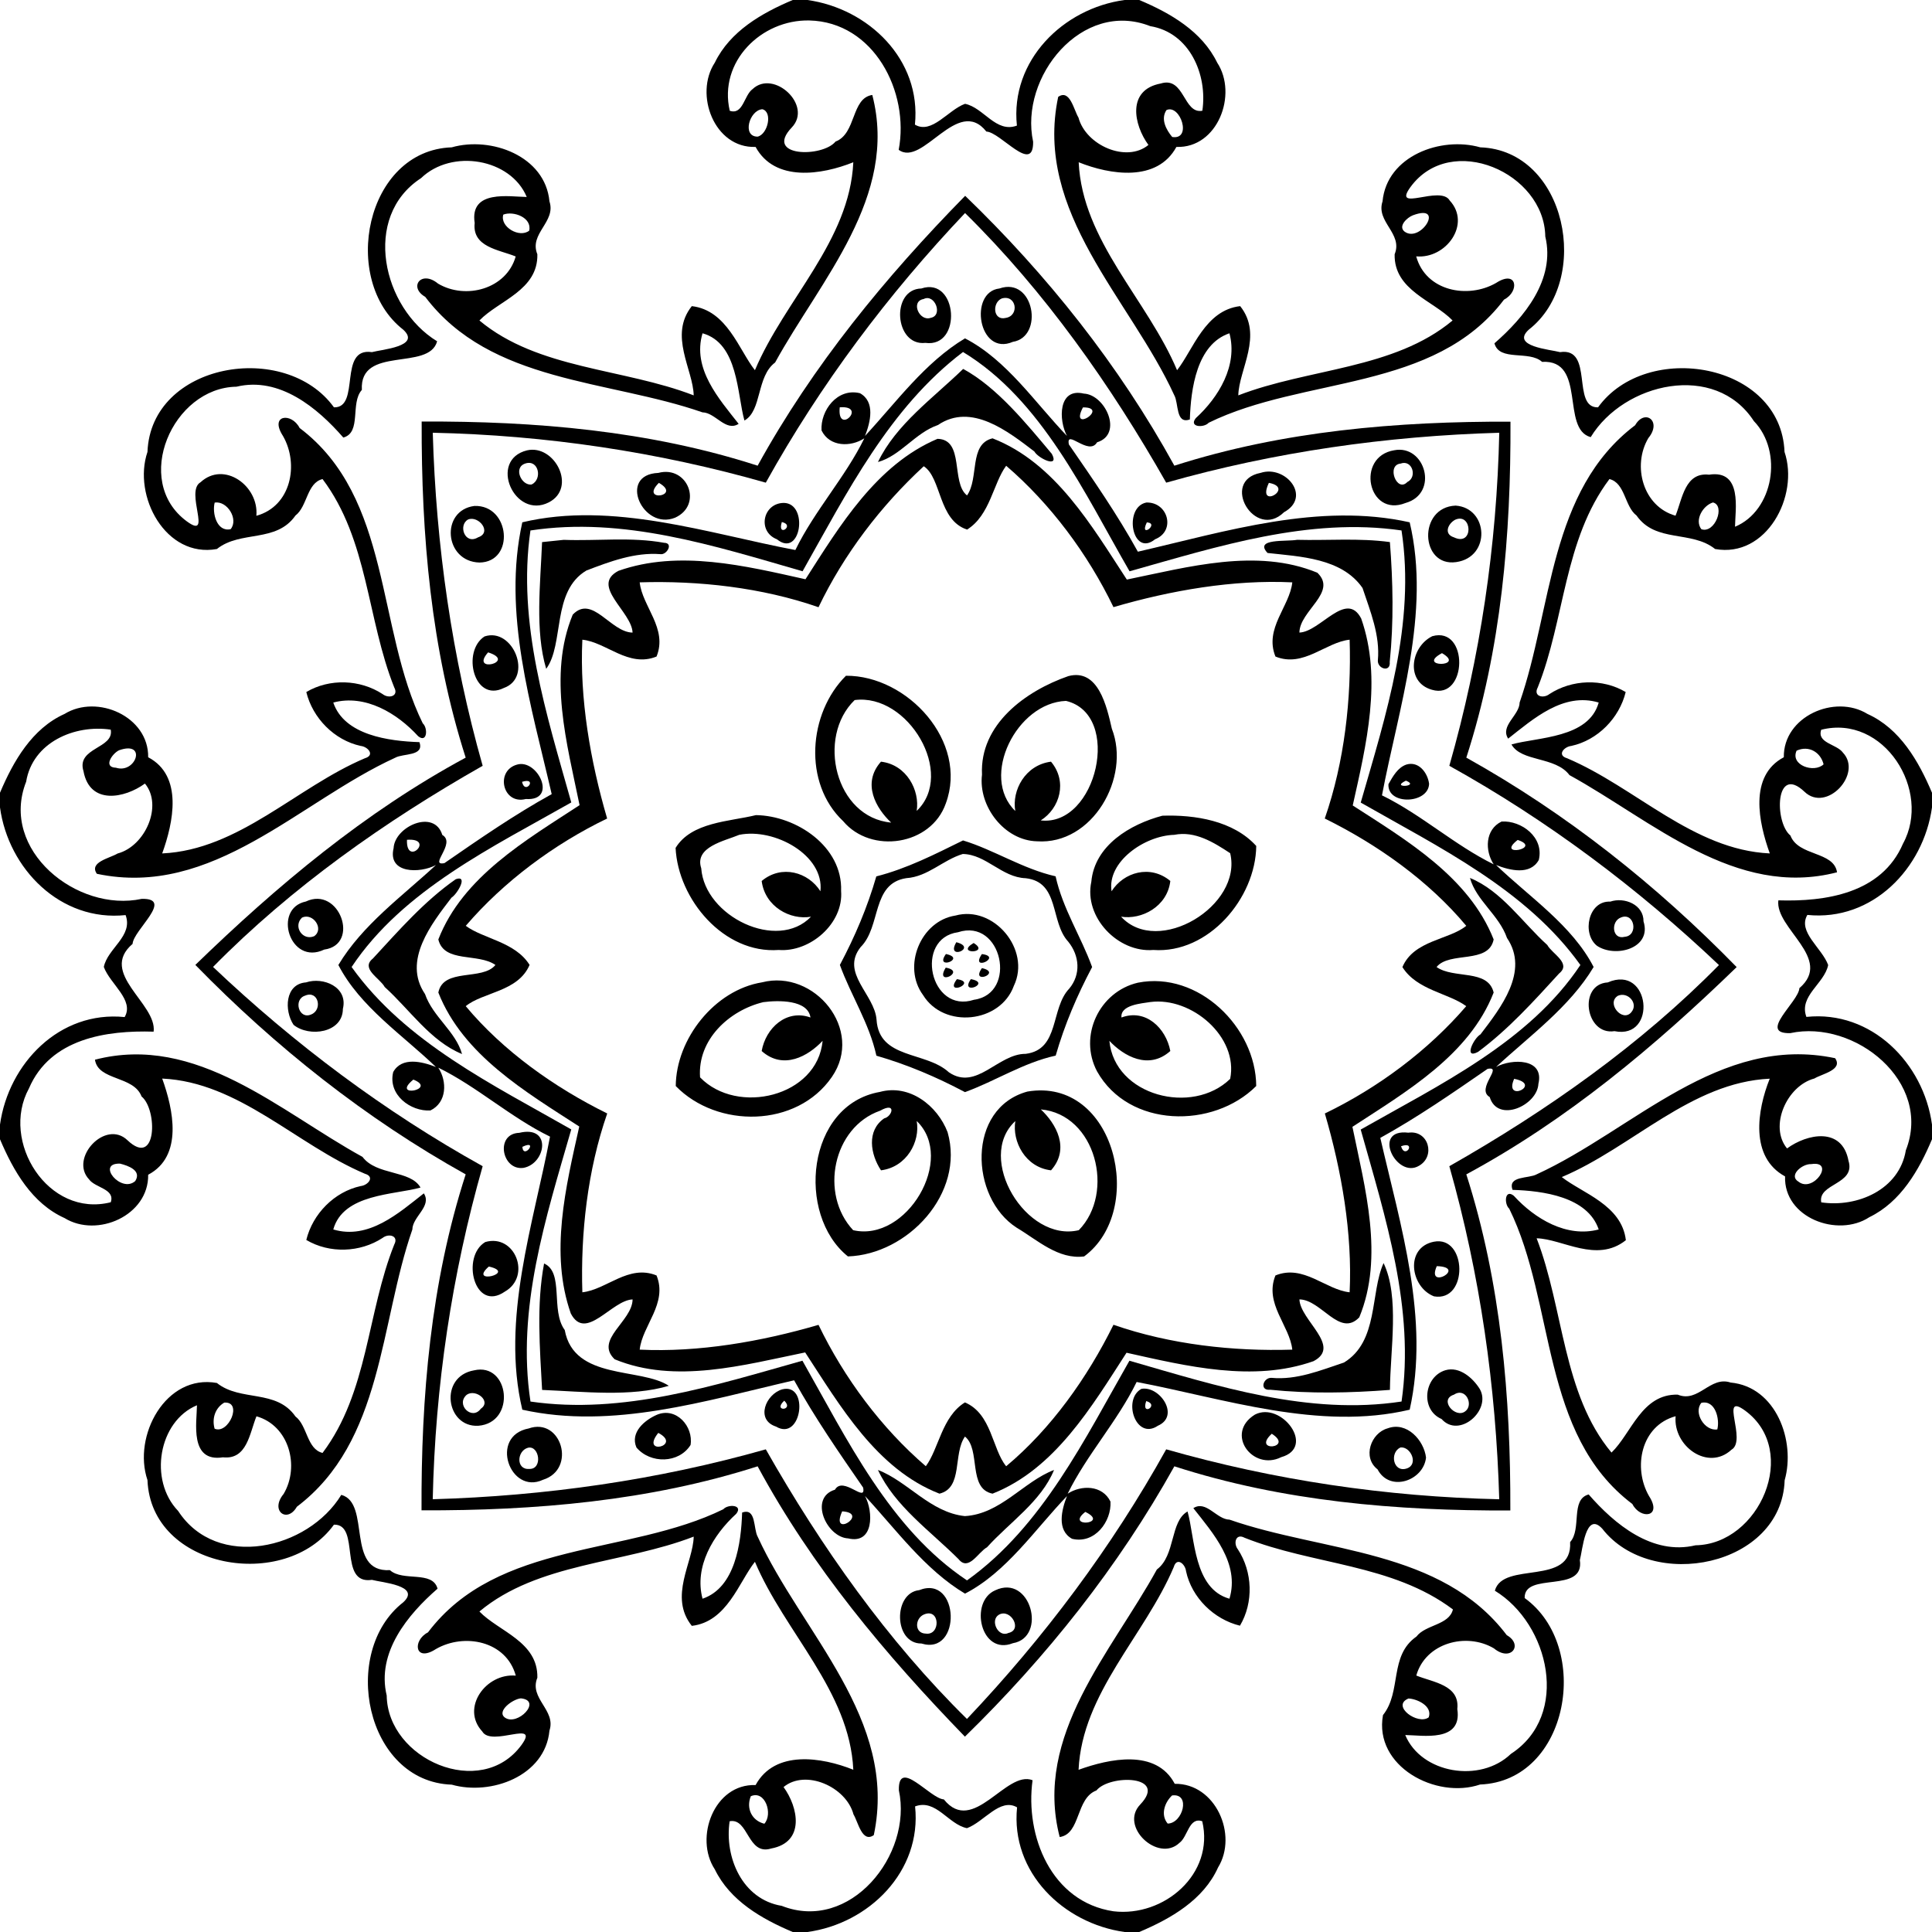
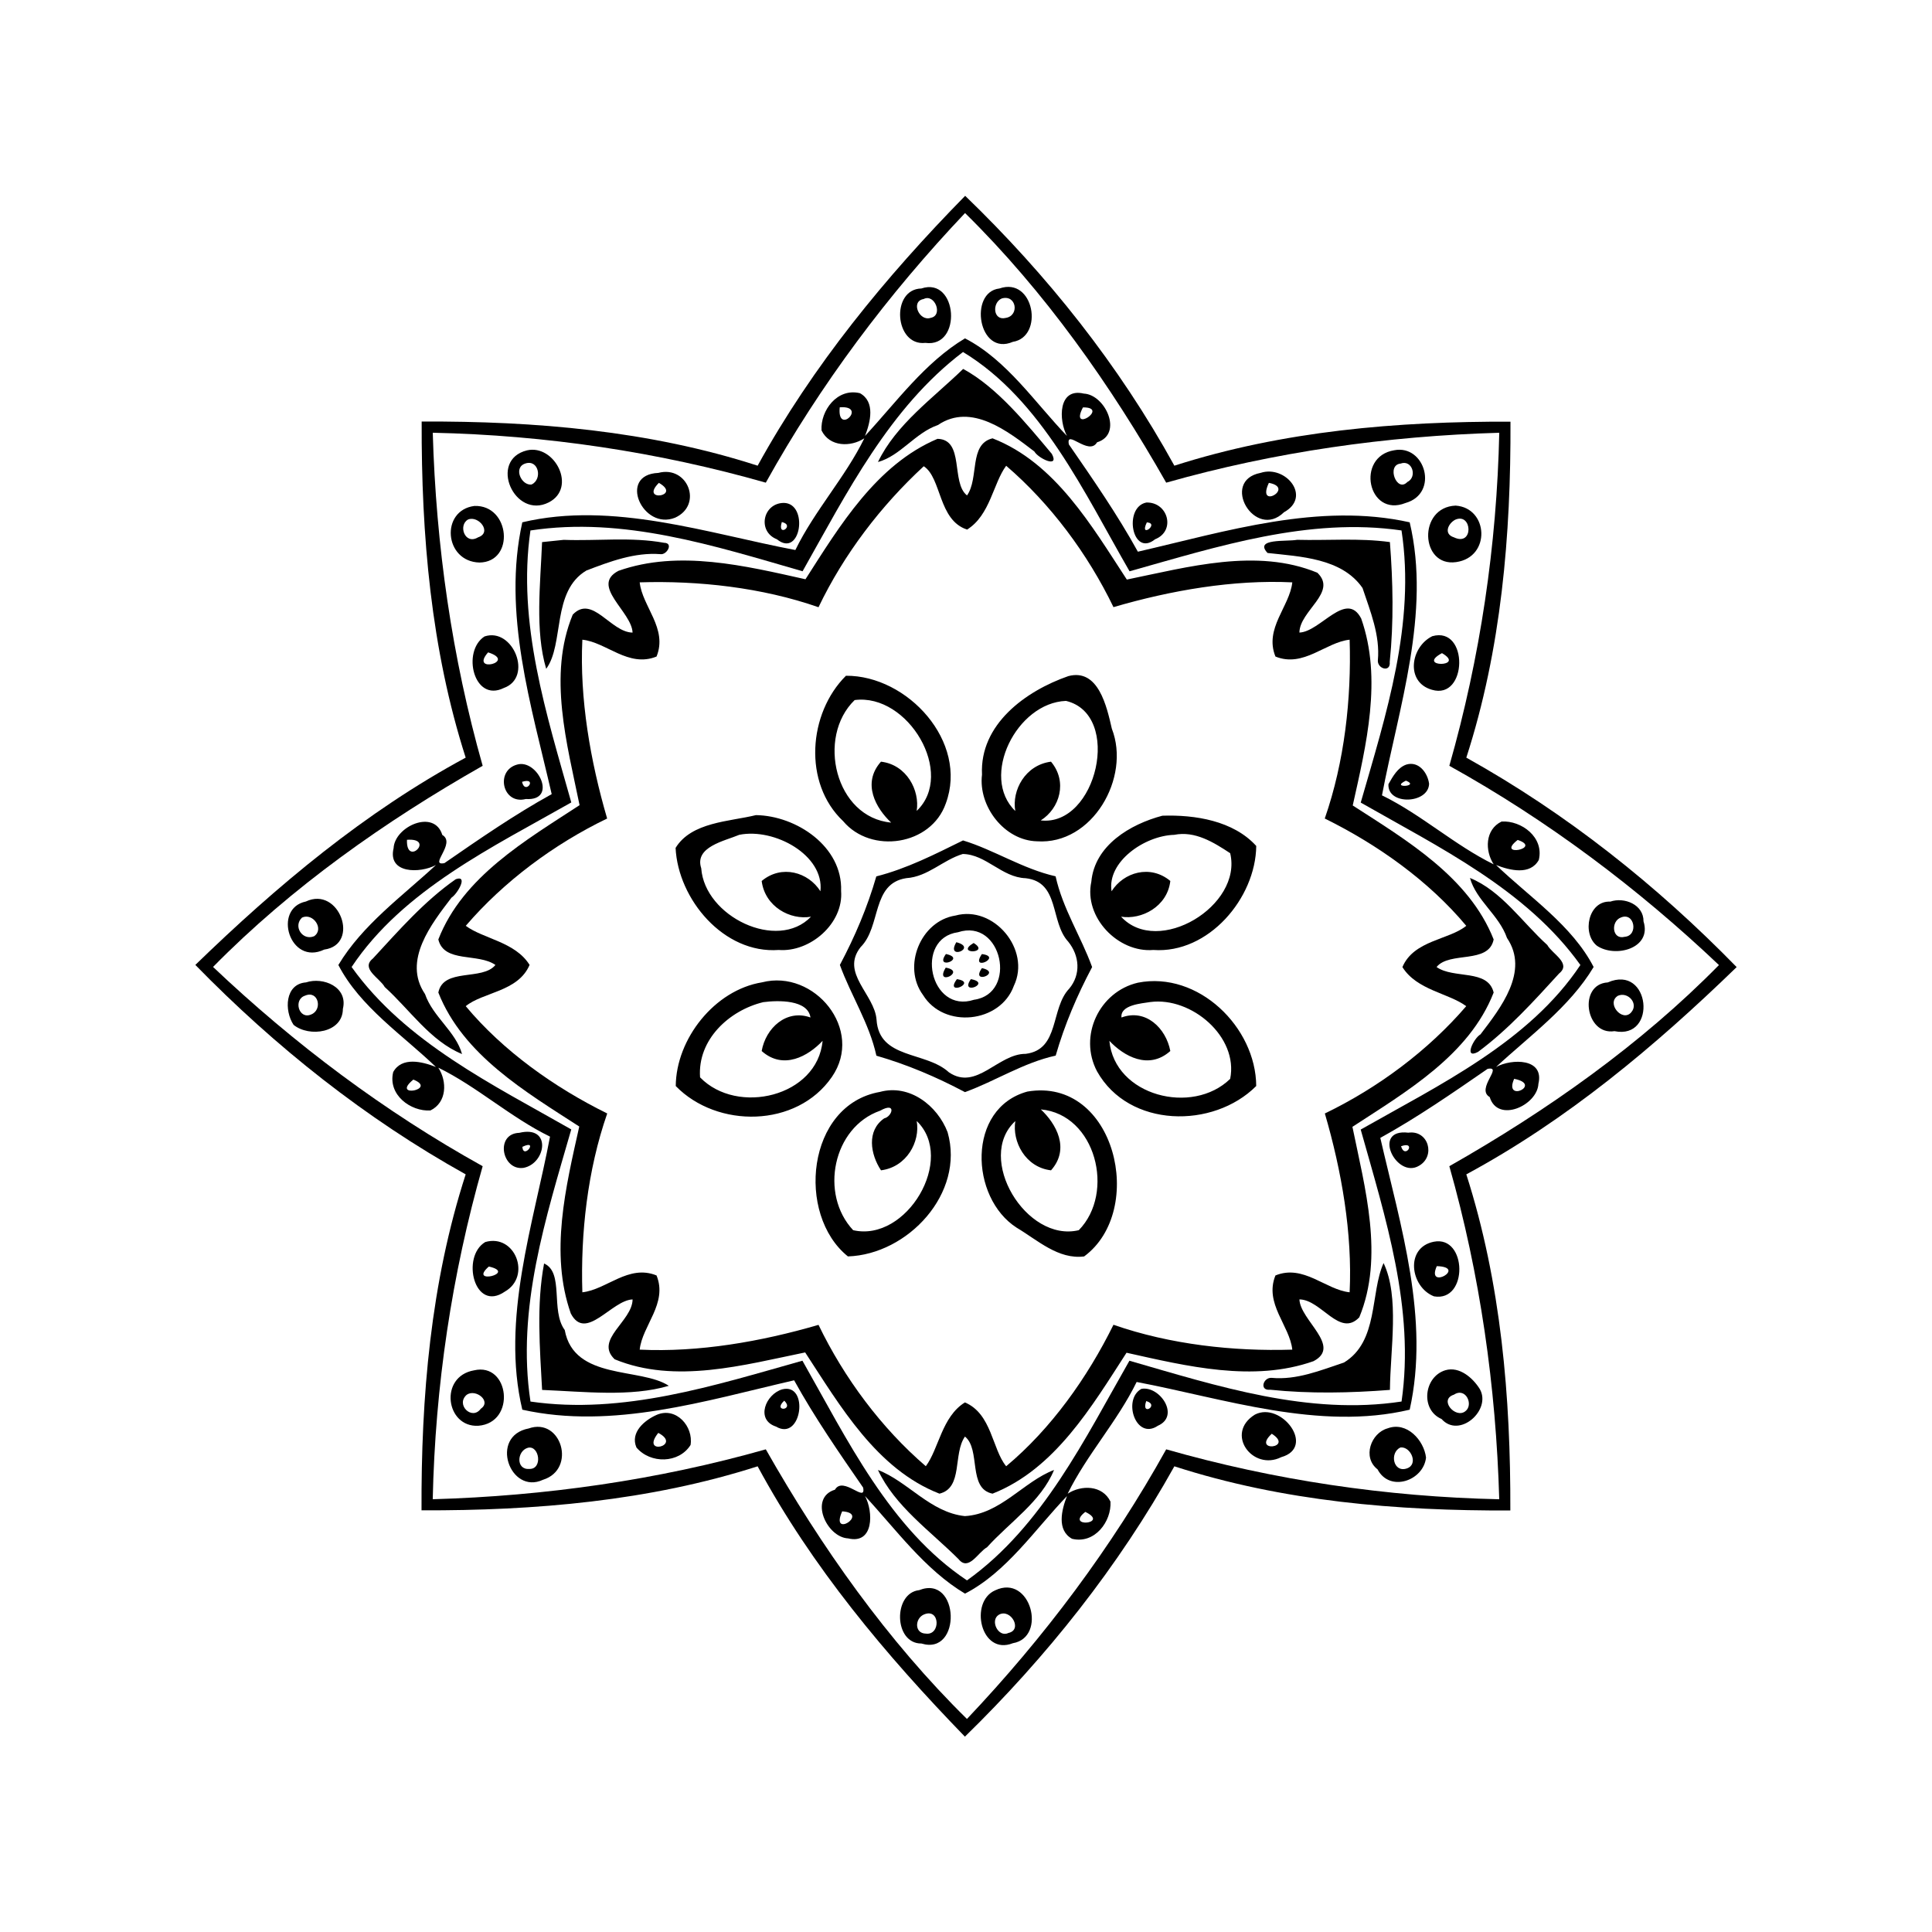
<svg xmlns="http://www.w3.org/2000/svg" width="924" height="924" viewBox="0 0 693 693">
-   <path d="M284.35 0h5.27c21.91 3.07 40.93 21.37 38.56 44.71 6.09 3.56 11.83-5.23 17.97-7.47 6.7 1.34 11.08 10.61 18.61 7.81C362.3 21.75 381.31 3 403.38 0h5.27c11.08 4.67 22.47 11.19 27.95 22.47 7.46 11.35.2 30.77-14.63 30.23-6.89 12.69-23.72 10.05-35.05 5.5 1.31 28.25 24.6 49.26 35.29 74.59 5.76-7.29 9.99-21.52 22.64-22.98 8.36 10.49-.48 22.73-.68 32.01 25.22-9.77 55.83-9.3 76.86-26.86-6.88-7.16-21.07-10.81-20.78-23.75 3.06-7.48-6.8-11.6-4.34-18.97 1.52-16.32 20.96-23.41 35.05-19.39 30.95 1.06 40.21 47.66 17.38 65.42-6.49 6 7.71 7.08 11.25 8.04 12.24-1.82 3.97 20.06 13.62 19.8 17.45-24.18 65.65-16.01 66.89 15.99 5.37 15.8-6.51 38.15-24.9 34.83-8.52-6.8-21.26-2.1-28.18-12.01-4.31-3.27-4.06-11.71-9.72-13.08-16.4 21.8-15.92 50.19-25.71 74.73-1.73 3.22 2.03 4.11 4.18 2.39 8.06-5.27 19.02-5.67 27.36-.73-2.27 9.34-10.05 17.28-19.5 19.33-2.65.28-5.24 3.34-1.52 4.42 24.59 10.42 45.19 32.87 72.71 34.14-3.97-10.98-7.63-27.82 5.03-34.5-.22-14.61 18.27-22.75 29.99-15.54 11.69 5.25 18.39 17 23.16 28.27v5.27c-3.07 21.91-21.37 40.93-44.71 38.56-3.56 6.09 5.23 11.83 7.47 17.97-1.34 6.7-10.61 11.08-7.81 18.61 23.3-2.46 42.05 16.55 45.05 38.62v5.27c-4.67 11.08-11.19 22.47-22.47 27.95-11.35 7.46-30.77.2-30.23-14.63-12.69-6.89-10.05-23.72-5.5-35.05-28.25 1.31-49.26 24.6-74.59 35.29 7.29 5.76 21.52 9.99 22.98 22.64-10.49 8.36-22.73-.48-32.01-.68 9.77 25.22 9.3 55.83 26.86 76.86 7.16-6.88 10.8-21.07 23.75-20.78 7.47 3.06 11.6-6.8 18.97-4.34 16.31 1.52 23.4 20.96 19.39 35.05-1.06 30.95-47.66 40.21-65.42 17.38-6-6.49-7.08 7.71-8.04 11.25 1.82 12.24-20.06 3.97-19.8 13.62 24.18 17.45 16.01 65.65-15.99 66.89-15.8 5.37-38.15-6.51-34.83-24.9 6.8-8.52 2.1-21.26 12.01-28.18 3.26-4.31 11.71-4.06 13.08-9.72-21.8-16.4-50.19-15.92-74.73-25.71-3.22-1.73-4.11 2.03-2.39 4.18 5.27 8.06 5.67 19.02.73 27.36-9.34-2.27-17.29-10.05-19.33-19.5-.28-2.65-3.34-5.24-4.42-1.52-10.42 24.59-32.87 45.19-34.14 72.71 10.98-3.97 27.82-7.63 34.5 5.03 14.61-.22 22.75 18.27 15.54 29.99-5.25 11.69-17 18.39-28.27 23.16h-5.27c-21.91-3.07-40.93-21.37-38.56-44.71-6.1-3.56-11.84 5.23-17.97 7.47-6.7-1.34-11.09-10.61-18.61-7.81 2.46 23.3-16.56 42.05-38.62 45.05h-5.27c-11.08-4.67-22.47-11.19-27.95-22.47-7.46-11.35-.21-30.77 14.63-30.23 6.89-12.69 23.72-10.05 35.05-5.5-1.31-28.25-24.6-49.26-35.29-74.59-5.76 7.29-9.99 21.52-22.64 22.98-8.36-10.49.48-22.73.68-32.01-25.22 9.77-55.83 9.3-76.86 26.86 6.88 7.16 21.07 10.8 20.78 23.75-3.06 7.47 6.8 11.6 4.34 18.97-1.52 16.31-20.97 23.4-35.05 19.39-30.95-1.06-40.21-47.66-17.38-65.42 6.49-6-7.72-7.08-11.25-8.04-12.25 1.82-3.97-20.06-13.62-19.8-17.46 24.18-65.65 16.01-66.89-15.99-5.37-15.8 6.51-38.15 24.9-34.83 8.52 6.8 21.26 2.1 28.18 12.01 4.3 3.26 4.06 11.71 9.72 13.08 16.4-21.8 15.91-50.19 25.71-74.73 1.73-3.22-2.04-4.11-4.18-2.39-8.06 5.27-19.02 5.67-27.36.73 2.27-9.34 10.05-17.29 19.5-19.33 2.65-.28 5.23-3.34 1.52-4.42-24.59-10.42-45.19-32.87-72.71-34.14 3.97 10.98 7.63 27.82-5.03 34.5.22 14.61-18.27 22.75-29.99 15.54-11.69-5.25-18.39-17-23.16-28.27v-5.27c3.07-21.91 21.37-40.93 44.71-38.56 3.56-6.1-5.23-11.84-7.47-17.97 1.34-6.7 10.61-11.09 7.81-18.61C21.75 330.7 3 311.68 0 289.62v-5.27c4.77-11.27 11.47-23.02 23.16-28.27 11.72-7.21 30.21.93 29.99 15.54 12.66 6.68 9 23.52 5.03 34.5 27.52-1.27 48.12-23.72 72.71-34.14 3.71-1.08 1.13-4.14-1.52-4.42-9.45-2.05-17.23-9.99-19.5-19.33 8.34-4.94 19.3-4.54 27.36.73 2.14 1.72 5.91.83 4.18-2.39-9.8-24.54-9.31-52.93-25.71-74.73-5.66 1.37-5.42 9.81-9.72 13.08-6.92 9.91-19.66 5.21-28.18 12.01-18.39 3.32-30.27-19.03-24.9-34.83 1.24-32 49.43-40.17 66.89-15.99 9.65.26 1.37-21.62 13.62-19.8 3.53-.96 17.74-2.04 11.25-8.04-22.83-17.76-13.57-64.36 17.38-65.42 14.08-4.02 33.53 3.07 35.05 19.39 2.46 7.37-7.4 11.49-4.34 18.97.29 12.94-13.9 16.59-20.78 23.75 21.03 17.56 51.64 17.09 76.86 26.86-.2-9.28-9.04-21.52-.68-32.01 12.65 1.46 16.88 15.69 22.64 22.98 10.69-25.33 33.98-46.34 35.29-74.59-11.33 4.55-28.16 7.19-35.05-5.5-14.84.54-22.09-18.88-14.63-30.23 5.48-11.28 16.87-17.8 27.95-22.47m5.93 7.34c-17.22-.35-32.6 14.82-28.52 32.39 4.8 1.63 5.13-5.6 8.19-7.77 7.57-7.18 21.68 5.84 14.04 13.78-10.06 10.59 11.02 10.82 15.71 5.04 7.51-2.83 5.57-15.59 13.19-16.72 9.45 36.49-18.56 66.3-34.86 95.97-6.76 5.05-4.65 17.22-11 20.81-2.67-9.45-2.16-27.7-15.03-31.29-3.79 12.68 5.88 23.48 12.95 32.48-4.62 2.98-8.34-4.06-12.97-4.12-33.74-11.76-76.01-10.44-99.45-41.43-6.07-3.47-1.46-9.75 4.61-4.74 9.92 5.87 24.55 1.93 27.84-9.75-6.11-2.47-15.67-3.37-14.71-12.02-1.88-12.1 12.56-9.37 18.67-9.32-5.73-13.78-26.86-17.4-37.91-6.75-21.36 13.89-13.8 46.6 5.77 58.52-2.92 10.8-27.9 1.39-27 17.44-4.25 4.69-.01 15.29-6.65 17.09-9.24-10.62-22.87-21.96-38.33-18.24-22.88.33-37.54 33.78-17.8 48.3 9.43 6.91-.82-10.76 4.92-14.03 8.41-7.77 20.98 1.28 20.02 12.03 12.47-3.41 15.38-18.49 9.54-28.64-4.95-7.63 3.09-8.52 5.98-2.85 33.1 25 27.42 71.83 44.16 105.93 1.91 1.68 1.62 7.23-1.64 4.63-7.53-8.25-18.97-15.14-30.45-12.08 3.98 11.74 19.94 13.84 30.9 14.2 1.84 5.13-5.81 3.97-8.68 5.59-34.57 15.82-65.47 50.42-107.02 41.64-2.93-4.2 4.68-5.6 7.43-7.28 9.95-2.64 16.33-17.22 9.81-25.09-7.23 5.28-19.76 7.82-22.04-4.43-2.66-8.56 11.07-8.07 9.77-14.91-12.92-1.92-28.02 4.54-30.34 18.68-9.65 24.49 18.27 47.01 41.46 42.02 11.77-.28-3 11.19-3.28 16.14-12.33 10.57 8.8 21.41 7.55 31.49-16.84-.52-37.04 2.39-44.72 20.35-10.41 19 6.89 46.53 29.34 40.84 1.63-4.8-5.6-5.15-7.77-8.19-7.18-7.57 5.84-21.68 13.78-14.04 10.59 10.06 10.82-11.02 5.04-15.71-2.83-7.51-15.59-5.58-16.72-13.19 36.49-9.45 66.3 18.56 95.97 34.86 5.05 6.75 17.22 4.65 20.81 11-9.45 2.67-27.7 2.16-31.29 15.03 12.68 3.79 23.48-5.88 32.48-12.95 2.98 4.62-4.06 8.34-4.12 12.97-11.76 33.74-10.44 76.01-41.43 99.45-3.47 6.07-9.75 1.45-4.74-4.61 5.87-9.93 1.93-24.55-9.75-27.84-2.47 6.1-3.37 15.66-12.02 14.71-12.1 1.88-9.37-12.57-9.32-18.67-13.78 5.73-17.4 26.86-6.75 37.91 13.89 21.36 46.6 13.8 58.52-5.77 10.8 2.92 1.39 27.9 17.44 27 4.69 4.24 15.29.01 17.09 6.65-10.62 9.24-21.96 22.87-18.24 38.33.33 22.88 33.78 37.54 48.3 17.8 6.91-9.43-10.76.82-14.03-4.92-7.77-8.41 1.28-20.98 12.03-20.02-3.41-12.47-18.49-15.39-28.64-9.54-7.63 4.94-8.52-3.09-2.85-5.98 25-33.1 71.83-27.42 105.93-44.16 1.68-1.91 7.23-1.62 4.63 1.64-8.25 7.52-15.14 18.97-12.08 30.45 11.74-3.98 13.84-19.94 14.2-30.9 5.13-1.85 3.97 5.81 5.59 8.68 15.82 34.57 50.42 65.47 41.64 107.02-4.2 2.92-5.6-4.68-7.28-7.43-2.64-9.95-17.22-16.33-25.09-9.81 5.28 7.22 7.82 19.76-4.43 22.04-8.56 2.66-8.07-11.08-14.91-9.77-1.92 12.92 4.54 28.02 18.68 30.34 24.49 9.65 47.01-18.27 42.02-41.46-.28-11.77 11.19 2.99 16.14 3.28 10.54 13.12 22.31-10.65 31.82-6.88-2.75 19.95 6.68 43.67 29.03 47.01 18.11 2.15 36.32-13.38 31.83-32.3-4.8-1.63-5.15 5.58-8.19 7.77-7.57 7.18-21.68-5.85-14.04-13.78 10.06-10.59-11.02-10.82-15.71-5.04-7.51 2.83-5.58 15.59-13.19 16.72-9.45-36.49 18.56-66.3 34.86-95.97 6.75-5.05 4.65-17.22 11-20.81 2.67 9.44 2.16 27.7 15.03 31.29 3.79-12.68-5.88-23.48-12.95-32.48 4.62-2.98 8.34 4.06 12.97 4.12 33.74 11.76 76.01 10.44 99.45 41.43 6.07 3.47 1.45 9.75-4.61 4.74-9.93-5.87-24.55-1.93-27.84 9.75 6.1 2.47 15.66 3.37 14.71 12.02 1.88 12.1-12.57 9.37-18.67 9.32 5.73 13.78 26.86 17.4 37.91 6.75 21.36-13.89 13.8-46.6-5.77-58.52 2.92-10.8 27.9-1.39 27-17.44 4.24-4.7.01-15.29 6.65-17.09 9.24 10.62 22.87 21.96 38.33 18.24 22.88-.33 37.54-33.78 17.8-48.3-9.43-6.91.82 10.75-4.92 14.03-8.41 7.77-20.98-1.28-20.02-12.03-12.47 3.41-15.39 18.49-9.54 28.64 4.94 7.63-3.09 8.52-5.98 2.85-33.1-25-27.42-71.83-44.16-105.93-1.91-1.68-1.62-7.23 1.64-4.63 7.52 8.25 18.97 15.14 30.45 12.08-3.98-11.74-19.94-13.85-30.9-14.2-1.85-5.13 5.81-3.97 8.68-5.59 34.57-15.83 65.47-50.42 107.02-41.64 2.92 4.2-4.68 5.6-7.43 7.28-9.95 2.64-16.33 17.22-9.81 25.09 7.22-5.29 19.76-7.83 22.04 4.43 2.66 8.56-11.08 8.06-9.77 14.91 12.92 1.92 28.02-4.54 30.34-18.68 9.65-24.5-18.27-47.01-41.46-42.02-11.77.28 2.99-11.2 3.28-16.14 12.33-10.57-8.8-21.41-7.55-31.49 16.84.52 37.03-2.39 44.72-20.35 10.41-19.01-6.9-46.53-29.34-40.84-1.63 4.8 5.58 5.13 7.77 8.19 7.18 7.57-5.85 21.68-13.78 14.04-10.59-10.06-10.82 11.02-5.04 15.71 2.83 7.51 15.59 5.57 16.72 13.19-36.49 9.45-66.3-18.56-95.97-34.86-5.05-6.76-17.22-4.65-20.81-11 9.44-2.67 27.7-2.16 31.29-15.03-12.68-3.79-23.48 5.88-32.48 12.95-2.98-4.62 4.06-8.34 4.12-12.97 11.76-33.74 10.44-76.01 41.43-99.45 3.47-6.07 9.75-1.46 4.74 4.61-5.87 9.92-1.93 24.55 9.75 27.84 2.47-6.11 3.37-15.67 12.02-14.71 12.1-1.88 9.37 12.56 9.32 18.67 13.78-5.73 17.4-26.86 6.75-37.91-13.89-21.36-46.6-13.8-58.52 5.77-10.8-2.92-1.39-27.9-17.44-27-4.7-4.25-15.29-.01-17.09-6.65 10.62-9.24 21.96-22.87 18.24-38.33-.33-22.88-33.78-37.54-48.3-17.8-6.91 9.43 10.75-.82 14.03 4.92 7.77 8.41-1.28 20.98-12.03 20.02 3.41 12.47 18.49 15.38 28.64 9.54 7.63-4.95 8.52 3.09 2.85 5.98-25 33.1-71.83 27.42-105.93 44.16-1.68 1.91-7.23 1.62-4.63-1.64 8.25-7.53 15.14-18.97 12.08-30.45-11.74 3.98-13.85 19.94-14.2 30.9-5.13 1.84-3.97-5.81-5.59-8.68-15.83-34.57-50.42-65.47-41.64-107.02 4.2-2.93 5.6 4.68 7.28 7.43 2.64 9.95 17.22 16.33 25.09 9.81-5.29-7.23-7.83-19.76 4.43-22.04 8.56-2.66 8.06 11.07 14.91 9.77 1.92-12.92-4.54-28.02-18.68-30.34-24.5-9.65-47.01 18.27-42.02 41.46.15 11.89-11.68-3.46-16.77-3.65-10.3-12.99-22.84 12.91-31.45 6.55 3.95-20.79-8.91-45.88-32.08-46.4m-16.83 31.84c-4.67.33-7.38 9.86-1.69 9.83 3.66-.84 5.47-8.89 1.69-9.83m144.96.3c-2.16 3.21-.13 7.03 2.05 9.65 7.25 1.18 2.92-11.88-2.05-9.65m-237.88 37.5c-1.29 4.4 5.8 8.52 9.29 5.76 1.08-4.69-5.61-7.18-9.29-5.76m326.26.25c-2.08.79-5.46 3.97-2.93 5.88 5.83 4.14 14.58-10.24 2.93-5.88M77.01 180.27c-.98 3.69.73 10.66 5.72 9.54 2.92-3.53-1.19-10.25-5.72-9.54m537.42-.04c-3.56 1.08-6.7 6.25-4.17 9.59 4.86 1.71 8.71-8.51 4.17-9.59M42.72 269.11c-2.45 1.14-5.88 6.12-1.13 6.27 7.21 2.29 11.24-9.82 1.13-6.27m601.71.15c-2.37 5.2 6.28 8.16 9.68 4.9-1.05-4.29-5.25-6.92-9.68-4.9M43.05 417.39c-8.72-.25.39 10.77 5.46 6.25 2.4-3.77-2.48-5.51-5.46-6.25m606.66.17c-3.31-.18-8.31 4.12-4.59 6.31 5.33 4.2 13.33-7.64 4.59-6.31M80.44 503.11c-3.24 1.89-4.5 5.69-3.46 9.36 5.01 2.15 10.2-9.86 3.46-9.36m529.83.08c-2.93 3.53 1.19 10.24 5.72 9.54.96-3.7-.72-10.66-5.72-9.54m-423.44 106c-2.94.27-8.77 4.59-5.76 6.87 4.48 3.29 13.59-6.1 5.76-6.87m318.38.06c-6.36 2.64 3.44 9.69 7.27 6.74 1.46-4.08-4.31-6.66-7.27-6.74m-235.9 35.05c-1.77 4.4.4 8.77 4.86 9.87 3.15-3.49.3-12.16-4.86-9.87m151.11-.28c-2.7 2.54-4.21 6.96-1.58 10.09 5.45-.05 8.37-11.01 1.58-10.09z" />
  <path d="M346.2 70.24c29.51 28.46 55.22 60.77 75.04 96.8 38.95-12.48 79.89-15.92 120.56-15.79.17 40.66-3.26 81.61-15.84 120.51 35.96 20.03 68.3 45.76 96.97 75.13-29.38 28.49-60.81 54.83-96.97 74.35 12.48 38.95 15.92 79.89 15.79 120.56-40.66.17-81.61-3.26-120.51-15.84-20.03 35.96-45.76 68.3-75.13 96.97-28.49-29.38-54.83-60.81-74.35-96.97-38.95 12.48-79.89 15.92-120.56 15.79-.17-40.66 3.26-81.61 15.84-120.51-35.96-20.03-68.3-45.76-96.97-75.13 29.38-28.49 60.81-54.83 96.97-74.35-12.48-38.95-15.92-79.89-15.79-120.56 40.66-.17 81.61 3.26 120.51 15.84 19.79-35.95 45.8-67.62 74.44-96.8m-.04 6.18c-27.66 29.18-51.9 61.48-71.47 96.71-38.83-11.08-79.03-17.03-119.46-17.91 1.16 40.36 6.87 80.59 17.9 119.47-35 19.88-68.65 43.61-96.71 72.15 29.18 27.66 61.48 51.9 96.71 71.47-11.08 38.83-17.03 79.03-17.91 119.46 40.36-1.16 80.59-6.87 119.47-17.9 19.88 35 43.61 68.65 72.15 96.71 27.66-29.18 51.9-61.48 71.47-96.71 38.83 11.08 79.03 17.03 119.46 17.91-1.16-40.37-6.87-80.59-17.9-119.47 35-19.88 68.65-43.61 96.71-72.15-29.18-27.66-61.48-51.9-96.71-71.47 11.08-38.83 17.03-79.03 17.91-119.46-40.37 1.16-80.59 6.87-119.47 17.9-19.88-35-43.61-68.65-72.15-96.71z" />
  <path d="M330.48 103.48c13.07-4.37 14.78 21.37 1.45 19.51-11.09 1.25-12.52-19.25-1.45-19.51m.82 3.78c-4.82.83-1.5 8.21 2.57 6.74 4.51-.83 1.43-8.8-2.57-6.74zM358.49 103.48c12.44-4.35 16.11 17.34 4.81 19.14-12.37 5.34-15.93-17.9-4.81-19.14m.83 3.58c-3.54 1.51-3.13 8.13 1.46 6.97 5.01-.82 3.78-8.5-1.46-6.97zM346.14 121.37c14.99 7.74 25.2 23.17 36.58 35-3.04-5.63-3.21-17.39 6.04-15.19 7.78.38 14.2 14.6 4.75 17.47-2.95 5.1-11.27-5.07-10.11.76 8.66 12.55 17.38 25.13 24.75 38.48 31.63-7.29 65.05-17.78 97.5-10.54 7.7 32.42-4.05 66.82-9.94 97.94 14.13 6.89 26.17 17.95 40.07 24.74-3.19-4.88-3.13-12.47 2.83-15.35 7.09-.44 15.33 5.62 13.35 13.78-3.09 5.57-10.38 3.75-15.32 1.82 11.82 11.38 27.26 21.59 34.99 36.58-8.64 14.42-23.01 24.73-35 35.86 5.62-3.04 17.39-3.21 15.19 6.04-.38 7.78-14.6 14.2-17.47 4.75-5.1-2.95 5.07-11.27-.76-10.11-12.56 8.66-25.13 17.38-38.48 24.75 7.28 31.63 17.78 65.05 10.54 97.5-32.42 7.7-66.82-4.05-97.94-9.94-6.89 14.13-17.95 26.17-24.74 40.07 4.88-3.19 12.46-3.13 15.35 2.83.44 7.09-5.62 15.33-13.78 13.35-5.57-3.09-3.76-10.38-1.82-15.32-11.38 11.82-21.59 27.26-36.58 34.99-14.42-8.64-24.73-23.01-35.86-35 3.03 5.62 3.21 17.39-6.04 15.19-7.78-.38-14.2-14.6-4.75-17.47 2.95-5.1 11.27 5.07 10.11-.76-8.67-12.56-17.38-25.13-24.75-38.48-31.63 7.28-65.05 17.78-97.5 10.54-7.71-32.42 4.05-66.82 9.94-97.94-14.14-6.89-26.17-17.95-40.07-24.74 3.19 4.88 3.13 12.46-2.83 15.35-7.09.44-15.34-5.62-13.35-13.78 3.09-5.57 10.37-3.76 15.32-1.82-11.82-11.38-27.26-21.59-34.99-36.58 8.64-14.42 23-24.73 35-35.86-5.63 3.03-17.39 3.21-15.19-6.04.38-7.78 14.6-14.2 17.47-4.75 5.1 2.95-5.07 11.27.76 10.11 12.55-8.67 25.13-17.38 38.48-24.75-7.29-31.63-17.78-65.05-10.54-97.5 32.42-7.71 66.82 4.05 97.94 9.94 6.89-14.14 17.95-26.17 24.74-40.07-4.88 3.19-12.47 3.13-15.35-2.83-.44-7.09 5.62-15.34 13.78-13.35 5.57 3.09 3.75 10.37 1.82 15.32 11.13-11.98 21.44-26.35 35.86-34.99m-.71 4.89c-26.43 20.03-41.78 50.73-57.55 78.65-31.62-9.11-64.3-19.71-97.61-14.63-4.82 33.22 5.79 66.02 14.65 97.55-28.03 15.94-60.38 31.36-78.8 59.03 19.34 27.07 50.86 42.29 78.79 58.26-9.11 31.62-19.71 64.3-14.63 97.61 33.22 4.82 66.02-5.79 97.55-14.65 15.94 28.03 31.36 60.38 59.03 78.8 27.07-19.34 42.29-50.86 58.26-78.79 31.62 9.11 64.3 19.71 97.61 14.63 4.82-33.22-5.79-66.02-14.65-97.55 28.03-15.94 60.38-31.37 78.8-59.03-19.34-27.07-50.86-42.29-78.79-58.26 9.11-31.62 19.71-64.3 14.63-97.61-33.22-4.82-66.02 5.79-97.55 14.65-16.12-27.88-31.45-61.51-59.74-78.66m-44.22 19.84c-1.05 10.42 10.2-.77 0 0m87.24.03c-5.03 9.6 9.73-.09 0 0m-242.47 155.1c-.38 9.95 10.33-.75 0 0m398.41.05c-8.21 6.38 9.16 3.06 0 0m-396.12 85.96c-8.31 6.8 8.89 3.56 0 0m394.85-.27c-3.9 8.82 10.44 2.05 0 0M302.09 542.11c-4.51 10.04 10.05.65 0 0m87.21.2c-7.5 5.83 8.97 4.35 0 0z" />
  <path d="M345.48 132.33c12.1 6.55 22.57 19.46 31.82 30.49 2.83 5.3-4.89 1.61-6.28-.87-9.39-7.16-22.59-17.64-34.58-9.5-8.21 2.83-13.42 11.03-21.52 13.28 6.49-13.54 19.86-22.99 30.56-33.4z" />
  <path d="M336.27 157.41c9.79.2 4.74 15.73 10.6 20.3 4.38-6.22.59-18.42 9.15-20.48 22.5 8.75 35.64 31.5 48.17 50.66 21.92-4.48 46.61-11.43 68.33-2.46 7.37 7.02-6.34 13.59-6.43 21.47 7.51-.26 16.81-15.31 22.16-5.05 7.64 21.65 1.79 45.44-3.03 67.07 19.21 12.42 41.72 25.66 50.55 48.06-1.8 8.99-15.81 4.12-20.48 9.89 6.21 4.38 18.41.59 20.48 9.15-8.75 22.5-31.5 35.64-50.66 48.17 4.48 21.92 11.43 46.61 2.46 68.33-7.03 7.37-13.59-6.34-21.47-6.43.26 7.51 15.3 16.81 5.05 22.16-21.65 7.64-45.45 1.79-67.07-3.03-12.42 19.21-25.66 41.72-48.06 50.55-8.99-1.8-4.12-15.81-9.89-20.48-4.38 6.21-.6 18.41-9.15 20.48-22.5-8.75-35.65-31.5-48.17-50.66-21.92 4.48-46.61 11.43-68.33 2.46-7.37-7.03 6.34-13.59 6.43-21.47-7.52.26-16.81 15.3-22.16 5.05-7.64-21.65-1.79-45.45 3.03-67.07-19.21-12.42-41.72-25.66-50.55-48.06 1.8-8.99 15.81-4.12 20.48-9.89-6.22-4.38-18.42-.6-20.48-9.15 8.75-22.5 31.5-35.65 50.66-48.17-4.48-21.92-11.43-46.61-2.46-68.33 7.02-7.37 13.59 6.34 21.47 6.43-.26-7.52-15.31-16.81-5.05-22.16 21.65-7.64 45.44-1.79 67.07 3.03 12.26-19.13 25.43-41.08 47.35-50.37m-4.92 9.83c-15.37 14.19-28.64 31.54-37.75 50.57-20.4-7.1-43.05-9.58-64.14-8.92.91 8.65 10.13 16.54 6.04 26.61-10.07 4.09-17.96-5.13-26.61-6.04-1.02 21.15 2.87 43.56 8.89 64.14-19.13 9.23-37.09 22.62-50.71 38.49 6.3 4.68 17.72 5.72 22.89 14.02-4.09 9.66-16.73 9.74-22.9 14.8 13.43 16.09 31.76 29.12 50.75 38.49-7.1 20.4-9.58 43.05-8.92 64.14 8.65-.91 16.54-10.14 26.61-6.04 4.09 10.07-5.13 17.96-6.04 26.61 21.15 1.02 43.56-2.87 64.14-8.89 9.23 19.13 22.62 37.08 38.49 50.71 4.68-6.3 5.72-17.72 14.02-22.89 9.66 4.09 9.74 16.73 14.8 22.9 16.09-13.43 29.12-31.76 38.49-50.75 20.4 7.1 43.05 9.58 64.14 8.92-.91-8.65-10.14-16.54-6.04-26.61 10.07-4.1 17.96 5.13 26.61 6.04 1.02-21.15-2.87-43.56-8.89-64.14 19.13-9.23 37.08-22.62 50.71-38.49-6.3-4.68-17.72-5.73-22.89-14.02 4.09-9.66 16.73-9.74 22.9-14.8-13.43-16.09-31.76-29.12-50.75-38.49 7.1-20.4 9.58-43.05 8.92-64.14-8.65.91-16.54 10.13-26.61 6.04-4.1-10.07 5.13-17.96 6.04-26.61-21.15-1.02-43.56 2.87-64.14 8.89-9.23-19.13-22.62-37.09-38.49-50.71-4.68 6.3-5.73 17.72-14.02 22.89-10.4-3.38-9.11-18.54-15.54-22.72zM189.04 161.54c9.9-2.26 18.01 13.39 7.83 18.65-12.35 6.29-21.84-15.19-7.83-18.65m-.59 4.71c-4.46 1.41-1.45 8.05 2.25 7.54 3.95-1.91 2.53-9.09-2.25-7.54zM500.12 161.5c11.1-2.15 16.15 15.5 4.04 18.92-13.51 5.38-18.02-16.66-4.04-18.92m2.24 4.79c-5.14.52-1.35 10.57 2.44 6.61 3.7-1.79 1.77-8.17-2.44-6.61zM236.13 169.63c10.59-2.81 16.11 11.47 6.05 16.05-11.64 4.73-20.75-15.43-6.05-16.05m.21 3.57c-7.1 7.08 8.5 4.86 0 0zM452.16 169.62c9.01-2.94 18.44 8.61 8.41 14.11-10.45 10.23-23.07-11.28-8.41-14.11m2.98 3.58c-4.67 9.94 9.66 1.78 0 0z" />
  <path d="M281.13 180.39c9.03.1 6.14 20.03-2.45 13.05-7.12-2.78-5.09-12.95 2.45-13.05m-.69 6.86c-1.82 5.82 4.98 1.13 0 0zM411.16 180.26c7.77-.29 10.73 10.16 3.16 13.18-8.24 6.65-11.46-11.51-3.16-13.18m.21 7.11c-2.93 6.07 4.79.36 0 0zM170.16 181.48c12.87-.45 14.62 20.15 1.81 20.3-12.65-.35-14.08-18.71-1.81-20.3m-2.25 4.86c-3.66 1.99-1.2 9.26 3.57 6.4 5.16-1.71.23-7.92-3.57-6.4zM522.13 181.36c11.79.82 12.73 18.48.2 20.26-12.91 1.86-13.83-19.71-.2-20.26m-.15 5.06c-2.62 1.4-4.22 5.15-.46 6.32 7.19 3.43 6.58-9.02.46-6.32zM202.21 193.64c11.98.45 24.15-1.11 36.01 1.06 3.45.05.98 4.42-1.32 4.07-9.22-.71-18.12 2.64-26.54 5.86-12.57 7.44-7.89 26.37-14.44 35.27-4.08-13.6-2.07-30.63-1.48-45.45 2.6-.25 5.17-.55 7.77-.81zM465.25 193.63c11.1.29 22.26-.7 33.3.81 1.11 14.24 1.41 28.75-.06 42.96.4 3.97-4.45 2.5-4.26-.5.84-9.06-2.7-17.59-5.5-25.99-7.46-10.77-22.41-11.25-34.07-12.56-4.96-5.34 6.89-4.01 10.59-4.72zM173.79 228.29c10.25-3.42 17.57 14.74 6.89 18.5-10.75 5.3-15.12-13.17-6.89-18.5m1.29 5.71c-6.83 7.75 10.63 3.38 0 0zM513.76 228.2c13.17-3.71 12.64 23.07-.16 19.21-9.56-2.73-7.67-15.37.16-19.21m3.47 6.08c-9.59 5.16 8.83 5.11 0 0zM303.44 242.39c22.07-.15 44 23.69 35.82 45.79-5.27 15.13-26.82 18.28-36.83 6.36-14.47-13.66-12.5-38.72 1.01-52.15m3.12 8.72c-13.77 13.32-6.95 42.13 13.1 43.95-5.44-5.09-10.61-14.06-3.66-21.85 9.23 1.07 14 10.34 12.81 17.66 14.04-13.32-3.07-42.27-22.25-39.76zM383.2 242.52c10.8-2.87 13.8 10.97 15.61 18.85 6.86 17.53-6.97 41.8-26.89 40.4-11.66-.3-21.07-12.57-19.68-23.9-.88-18.06 15.64-30.01 30.96-35.35m-.82 8.89c-17.72.65-30.96 27.21-18.2 39.49-1.3-7.42 3.56-16.51 12.81-17.69 6.01 7.16 3.15 16.77-3.68 21.07 20.08 2.3 29.41-38.01 9.07-42.87zM185.46 274.26c7.39-2.19 14.75 13.14 3.16 12.34-8.38 2.15-11.07-10.15-3.16-12.34m1.79 6.18c1.13 4.98 5.82-1.82 0 0zM504.47 274.24c4.43-1.32 7.62 2.96 8.14 6.89-.21 7.25-15.03 7.82-14.58.15 1.55-2.72 3.3-5.97 6.44-7.04m-.16 5.78c-5.99 2.83 5.35 2.12 0 0zM271.16 292.38c14.49.21 31.12 11.27 30.54 27.18.93 11.68-11.1 22.07-22.39 21.19-19.67 1.45-36.09-18.17-36.98-36.61 5.71-9.32 19.31-9.42 28.83-11.76m-5.97 7.06c-5.31 2.23-16.19 4.33-13.66 12 1.22 17.29 27.35 29.95 39.37 17.38-7.42 1.3-16.51-3.57-17.69-12.81 7.16-6.01 16.77-3.15 21.07 3.68 1.44-12.93-16.46-22.78-29.09-20.25zM416.93 292.59c11.64-.39 25.44 1.76 33.68 10.85-.21 18.72-17.13 38.73-36.92 37.31-12.64 1.05-24.97-11.73-22.24-24.46 1.17-13.07 13.95-20.64 25.48-23.7m4.27 6.86c-10.7.29-24.18 9.73-22.48 20.24 4.3-6.83 13.9-9.69 21.07-3.69-1.07 9.23-10.34 14-17.66 12.81 13.22 14.41 43.66-3.9 39.13-22.77-5.95-3.92-12.63-8.08-20.06-6.59zM345.43 301.46c11.05 3.36 21.43 10.2 33.21 12.87 2.55 11.61 9.13 21.62 13.1 32.55-5.43 10.24-9.84 20.59-13.07 31.76-11.62 2.55-21.62 9.13-32.55 13.1-10.24-5.43-20.59-9.84-31.76-13.07-2.55-11.62-9.13-21.62-13.1-32.55 5.43-10.24 9.84-20.59 13.07-31.76 11.02-2.81 20.95-7.91 31.1-12.9m-.08 4.86c-7.16 2.15-12.51 8.16-20.27 8.67-12.56 1.92-8.94 17.32-16.37 24.72-7.36 9.3 4.99 16.9 5.7 26.02.9 14.3 17.66 11.27 25.97 18.91 9.94 6.74 17.57-6.7 27.54-6.63 12.27-1.54 8.79-16.29 15.63-23.42 4.23-5.11 3.67-11.8-.38-16.82-6.55-7.06-2.97-21.4-15.28-22.76-8.54-.29-14.18-8.55-22.54-8.69zM163.49 315.36c4.62-1.61.51 5.37-1.54 6.62-7.16 9.39-17.64 22.59-9.5 34.58 2.83 8.2 11.03 13.42 13.28 21.52-11.36-4.65-18.74-15.92-27.74-24.05-1.74-3.19-8.78-6.58-4.24-10.21 9.3-10.06 18.45-20.59 29.74-28.46zM527.27 314.92c11.36 4.65 18.74 15.92 27.74 24.05 1.74 3.19 8.77 6.57 4.24 10.21-9.09 9.95-18.21 20.06-29.07 28.12-5.3 2.83-1.61-4.89.87-6.28 7.16-9.39 17.64-22.59 9.5-34.58-2.83-8.21-11.03-13.42-13.28-21.52zM109.71 323.37c12.03-5.7 19.6 15.49 6.59 17.24-12.4 5.93-18.61-14.74-6.59-17.24m-1.37 5.76c-3.32 3.14.18 8.42 4.33 6.69 3.73-2.56-.38-8.52-4.33-6.69zM577.59 323.41c5.09-1.74 12.01 1.09 11.93 7.07 3.09 9.75-10.13 13.2-16.69 8.77-5.49-4.35-3.15-16.22 4.76-15.84m3.83 5.69c-3.7 1.34-3.24 8.12 1.35 6.93 5.02-.41 3.56-8.98-1.35-6.93z" />
  <path d="M342.68 328.41c13.79-3.81 27.2 12.25 20.99 25.19-4.85 13.42-25.09 15.49-32.57 3.33-7.55-10.2-.92-26.58 11.58-28.52m.95 5.98c-15.79 2.18-10.1 29.42 5.74 24.22 15.78-2.18 10.1-29.42-5.74-24.22z" />
  <path d="M343.03 337.97c7.9 2.03-4 6.76 0 0z" />
  <path d="M349.24 338.25c6.25 3.83-6.97 4.13 0 0zM339.3 342.2c7.64 1.61-4.33 6.04 0 0zM352.2 342.22c7.65.96-4.46 6.57 0 0zM339.23 347.09c7.74 1.35-4.27 7.03 0 0zM352.21 347.26c7.53 1.66-4.33 6.2 0 0zM343.24 351.22c7.75 1.17-4.73 6.34 0 0zM348.24 351.22c7.81 1.4-4.25 6.13 0 0zM109.77 352.38c6.14-2.05 15.14 1.62 13.22 9.51-.04 8.64-12.08 10.28-17.69 5.72-3.39-5.1-3.14-14.66 4.47-15.23m-.34 4.75c-4.3 1.38-2.26 8.67 2.15 6.77 4.24-1.63 2.65-8.83-2.15-6.77zM273.33 352.36c18.76-4.82 36.8 16.99 25.05 33.95-12.57 18.26-41.13 18.51-55.99 3.25.12-16.9 13.93-34.44 30.94-37.2m.44 7.11c-12.26 2.97-23.63 13.48-22.66 26.97 13.32 13.77 42.13 6.95 43.95-13.1-5.09 5.44-14.06 10.6-21.85 3.66 1.45-8.25 8.89-15.14 17.5-12.03-.93-6.42-11.56-6.21-16.94-5.5zM408.14 352.49c21.69-4.28 42.36 16 42.46 37.06-15.43 15.44-45.69 15.09-57.09-5.25-6.73-12.69.79-28.58 14.63-31.81m4.49 6.93c-3.18.52-10.86 1.01-10.36 5.55 8.7-3.24 15.95 3.79 17.52 12.02-7.79 6.96-16.76 1.79-21.86-3.65 1.85 19.75 29.76 26.88 43.33 13.64 3.04-15.06-13.88-29.49-28.63-27.56zM576.7 352.39c15.31-6.68 17.87 20.63 2.41 17.48-10.45 1.64-13.13-16.84-2.41-17.48m3.63 4.79c-4.29 2.65 1.57 9.57 4.74 5.99 2.84-3.18-1.15-7.58-4.74-5.99zM315.6 391.67c10.62-2.91 20.63 4.86 24.3 14.45 6.27 21.92-14.29 43.85-35.76 44.55-18.64-14.99-14.84-54.37 11.46-59m.08 6.74c-16.94 5.93-21.79 29.91-9.66 42.85 19.2 4.42 36.93-25.59 22.8-39.16 1.3 7.42-3.57 16.51-12.81 17.69-3.8-5.72-5.24-14.23 1.15-18.64 2.87-.62 4.56-6.12-1.48-2.74zM368.52 391.54c31.49-5.34 42.81 42.59 20.35 59.14-9.3 1.17-16.76-5.9-24.18-10.3-16.82-10.77-18.01-42.85 3.83-48.84m4.82 6.4c5.44 5.09 10.6 14.05 3.66 21.85-9.23-1.07-14-10.34-12.81-17.66-14.41 13.22 3.9 43.66 22.77 39.13 13.17-13.45 6.08-41.56-13.62-43.32zM186.27 406.34c11.76-2.82 9.59 11.06 1.5 12.57-7.79 1.07-10.27-12.28-1.5-12.57m1.1 5.03c.36 4.79 6.07-2.93 0 0zM505.17 406.29c7.23-1.02 9.87 8.44 3.82 11.87-8.1 4.85-17.17-13.45-3.82-11.87m-2.62 4.86c1.45 4.95 5.71-2.03 0 0zM174.07 445.51c10.73-3.08 16.64 12.32 7.01 17.79-10.98 7.6-15.76-12.62-7.01-17.79m1.27 8.79c-7.65 6.74 10.4 2.33 0 0zM514.27 445.41c11.99-2.42 12.49 21.75.08 19.58-8.48-3.33-10.49-17.46-.08-19.58m1.1 8.75c-3.96 8.93 11.17.33 0 0zM195.16 453.21c7.26 3.18 2.24 16.88 7.41 23.86 3.28 18.15 27.28 13.35 37.33 20.01-13.6 4.07-30.63 2.07-45.45 1.48-.8-15.01-2.08-30.51.71-45.35zM496.28 453.05c5.79 12.14 2.41 30.93 2.28 45.5-14.24 1.11-28.75 1.41-42.96-.06-3.98.4-2.51-4.45.5-4.26 9.06.84 17.59-2.7 25.99-5.5 12.45-7.59 9.34-24.88 14.19-35.68zM170.02 491.54c12.73-2.99 15.23 18.81 1.53 19.88-11.65.62-14.15-17.67-1.53-19.88m-2.6 8.75c-4.1 3.53 1.88 9.37 5.04 5.02 3.97-2.68-1.82-7.26-5.04-5.02zM518.44 491.5c5.03-1.49 9.86 2.73 12.35 6.73 4.32 7.53-7.34 17.92-13.71 10.76-7.69-3.31-6.35-15.15 1.36-17.49m3.08 8.76c-5.55 1.76.53 8.72 4.06 5.97 3.1-2.24.23-8.78-4.06-5.97zM280.59 498.35c9.72-2.46 7.07 18.87-2.23 13.36-7.47-2.42-3.72-11.63 2.23-13.36m.72 4.06c-4.39 4.08 3.73 3.65 0 0zM409.41 498.18c6.59-1.21 13.99 9.72 5.91 13.23-7.91 5.35-12.77-9.44-5.91-13.23m1.74 4.37c-2.03 5.71 4.95 1.45 0 0zM235.63 507.47c6.97-2.91 13.16 4.24 12.07 10.84-4.16 6.64-14.39 6.84-19.41.9-2.36-5.48 3.05-9.88 7.34-11.74m.49 6.5c-6.65 8.35 8.81 4.63 0 0zM450.13 507.41c9.46-4.88 22.02 11.72 9.46 15.26-10.29 5.14-20.37-8.51-9.46-15.26m6.05 6.87c-7.36 6.8 8.19 5.2 0 0zM189.64 512.38c11.71-4.13 17.27 14.62 5.13 18.41-11.87 5.54-19.4-15.69-5.13-18.41m-.29 6.93c-4 1.15-4.33 7.98.55 7.59 4.87.11 3.56-8.59-.55-7.59zM497.71 512.35c6.92-2.6 13.08 4.3 13.8 10.48-.91 8.34-13.04 12.54-17.39 4.22-5.55-4.3-2.36-13.04 3.59-14.7m4.59 6.86c-3.95 1.9-2.54 9.09 2.25 7.54 4.46-1.41 1.45-8.05-2.25-7.54zM314.92 527.27c10.72 4.1 18.77 15.25 31.18 16.55 12.79-.73 21.05-12.38 31.98-16.55-4.65 11.36-15.92 18.74-24.05 27.74-3.19 1.74-6.58 8.77-10.21 4.24-10.06-10.05-22.87-19-28.9-31.98zM329.7 570.38c14.53-5.74 15.37 23.6.81 19.14-9.97.07-10.2-18.13-.81-19.14m1.71 8.73c-3.27 1.4-3.49 6.77.67 6.86 5.37.74 5.17-9.33-.67-6.86zM356.98 570.44c12.71-6.03 18.74 16.87 6.33 18.97-11.56 4.58-15.75-14.88-6.33-18.97m1.34 8.74c-3.36 1.96-.27 8.35 3.38 6.56 5.24-1.1.84-8.9-3.38-6.56z" />
</svg>